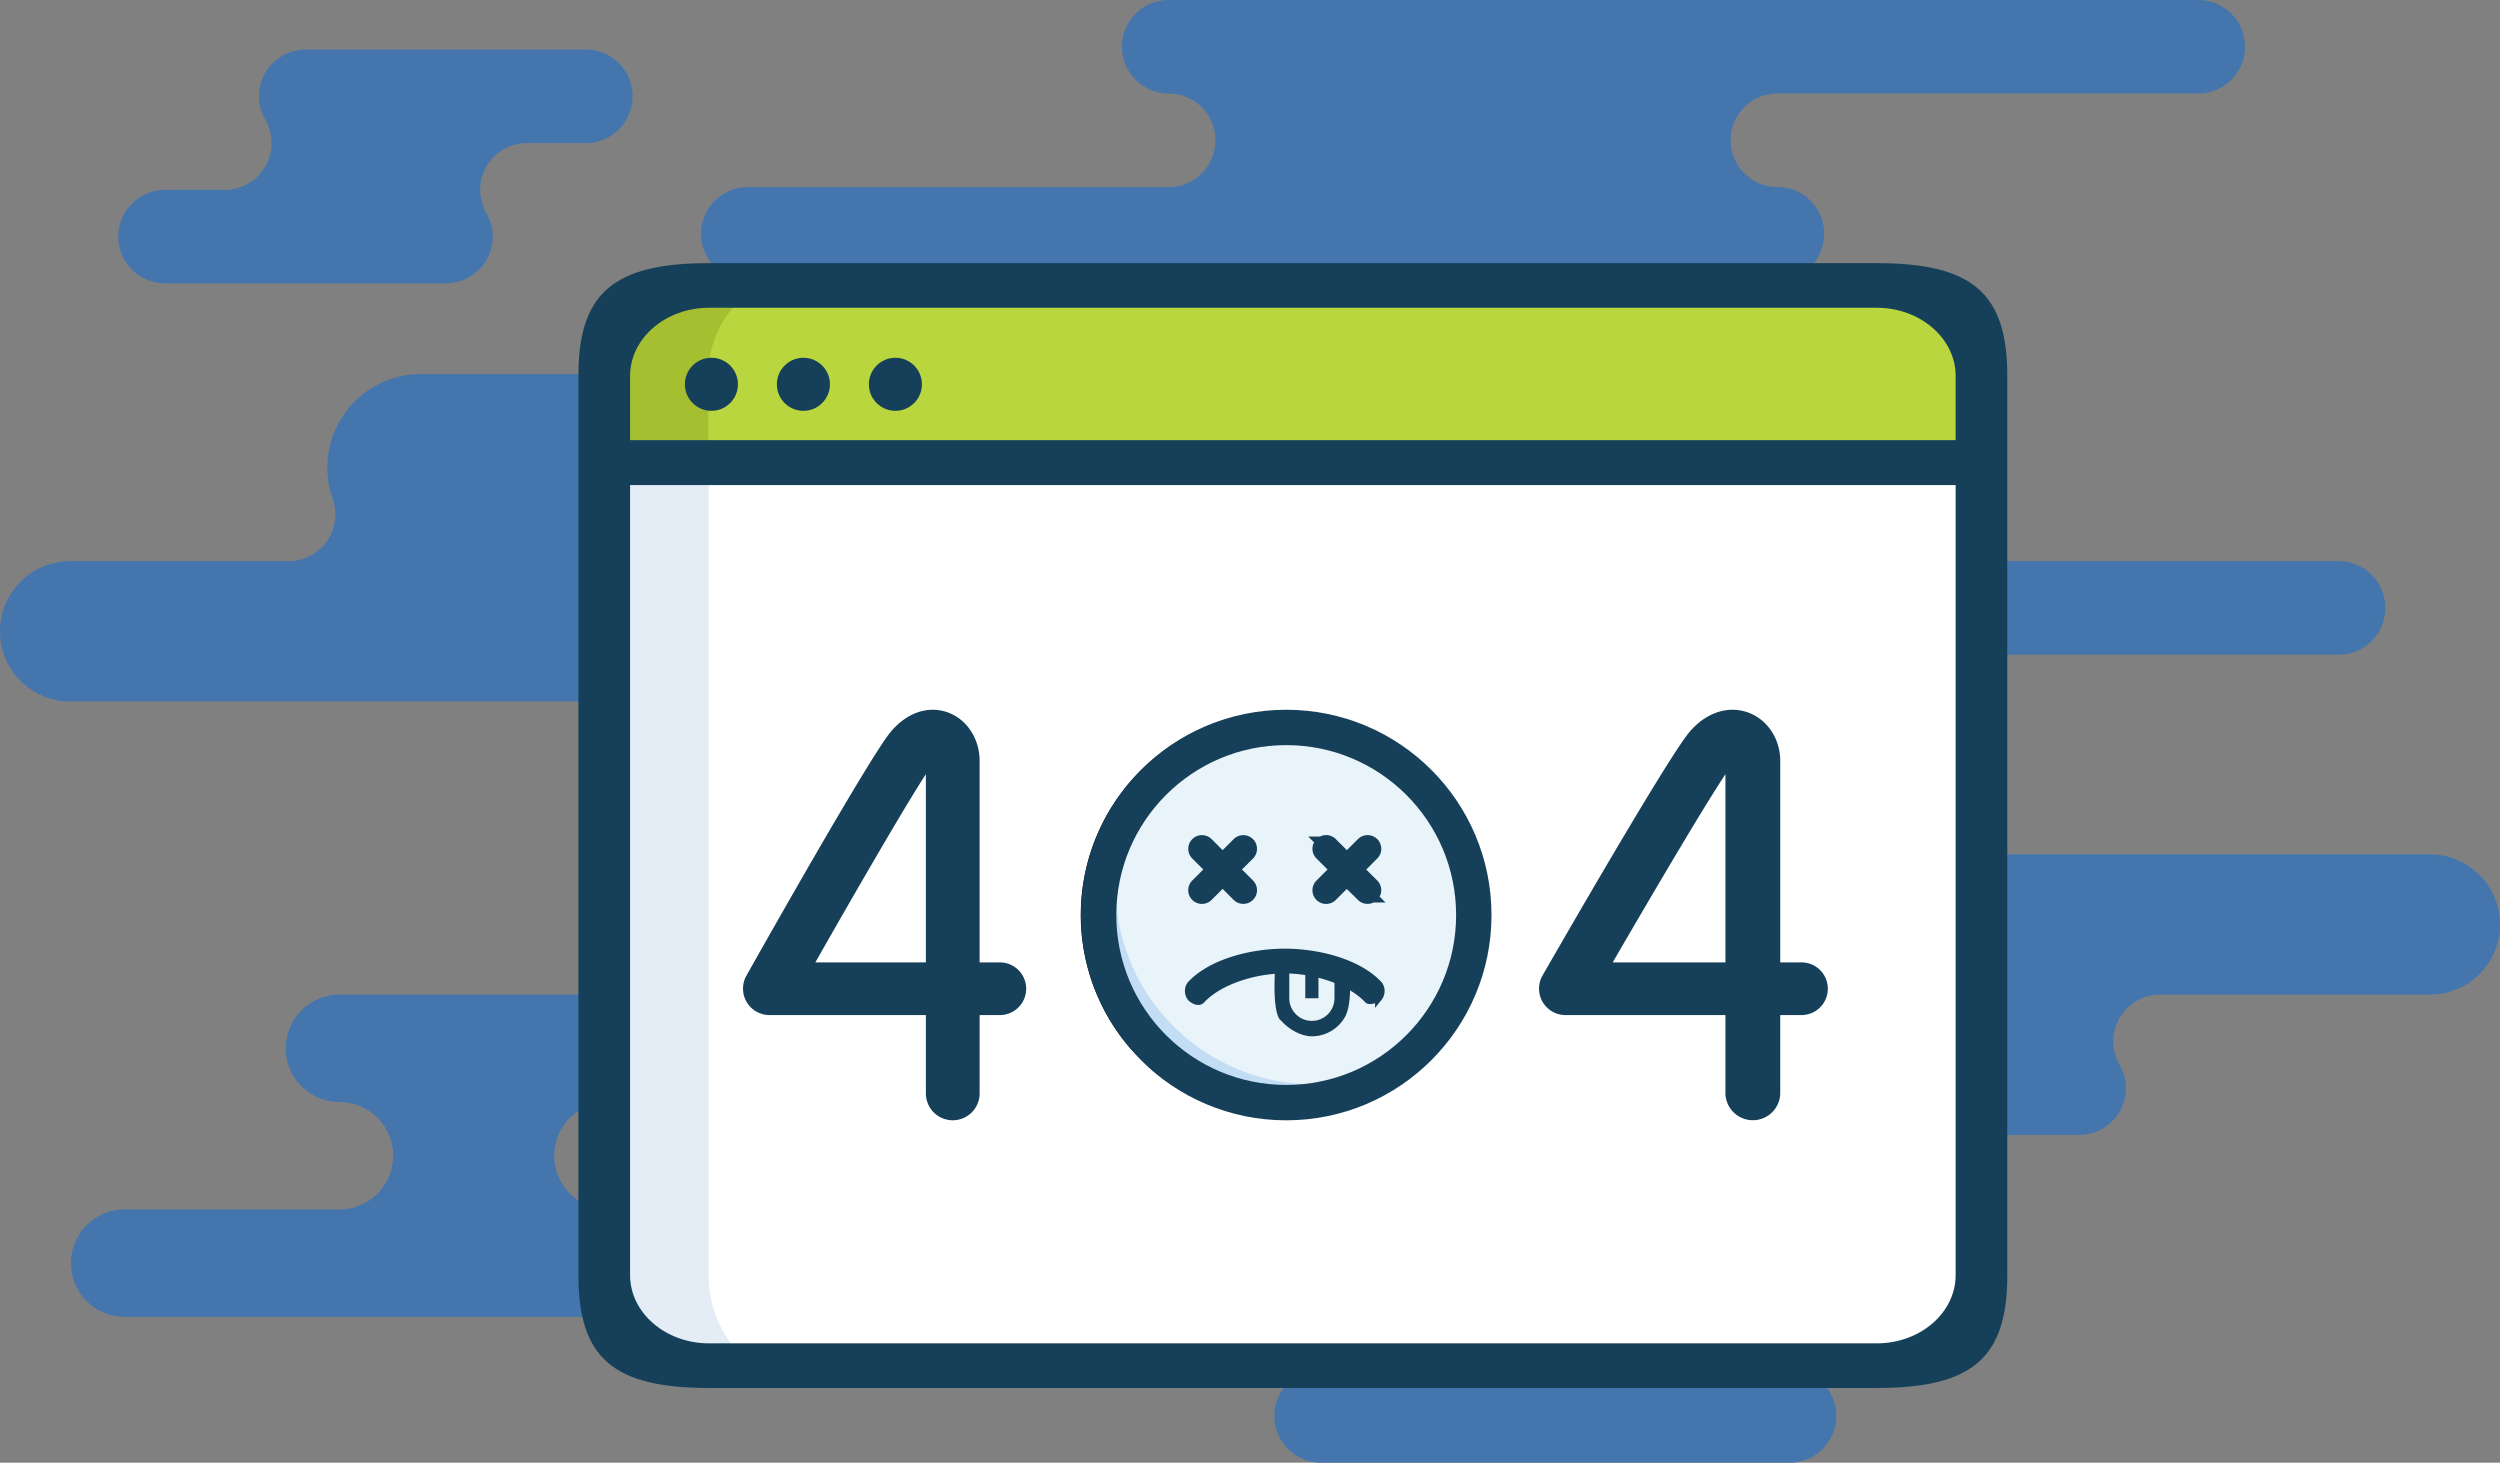
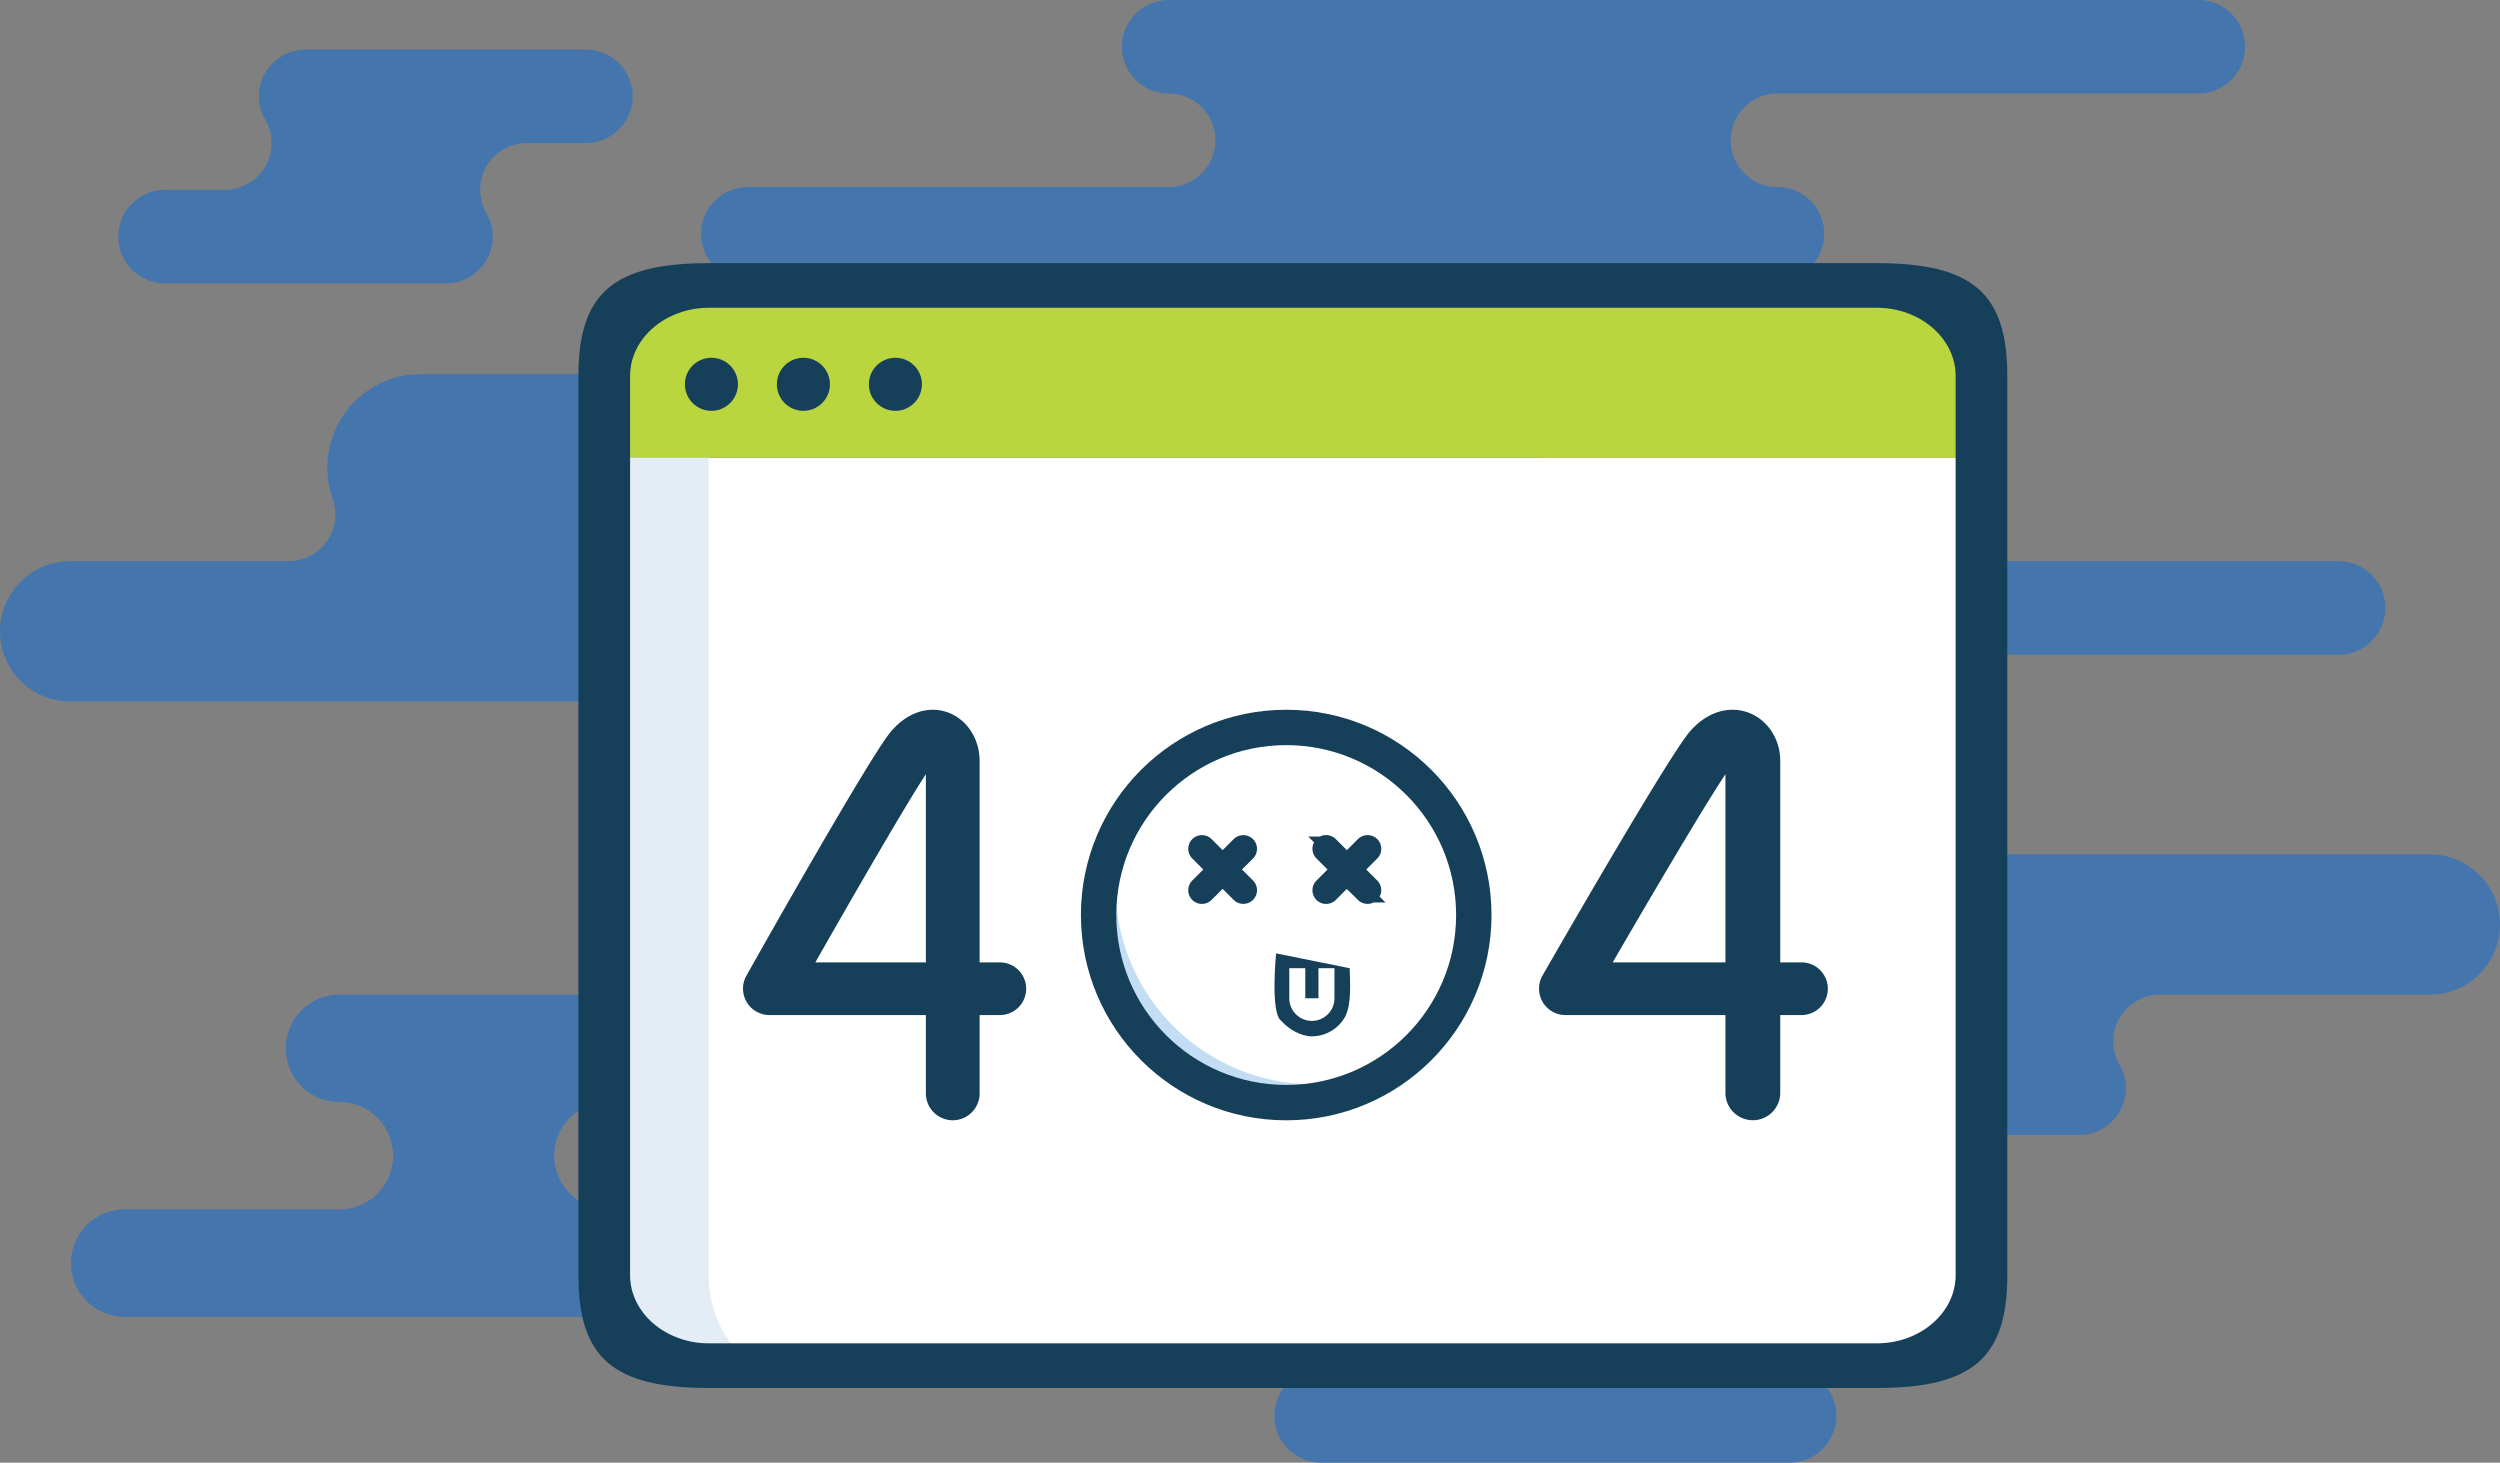
<svg xmlns="http://www.w3.org/2000/svg" width="706.561" height="413.393">
  <rect width="100%" height="100%" fill="#808080" stroke="none" />
  <path d="M19.825 198.249h224.682c5.953-.006 11.589-2.685 15.353-7.296a19.85 19.85 0 0 0 4.074-16.504c-.79-3.888.208-7.925 2.719-10.996a13.22 13.22 0 0 1 10.235-4.853h93.177a13.22 13.22 0 0 1 13.217 13.217c.009 7.296 5.922 13.208 13.218 13.215h264.329a13.22 13.22 0 0 0 11.542-6.575c2.387-4.106 2.387-9.177 0-13.283a13.22 13.22 0 0 0-11.542-6.575H447.1c-4.291 0-8.315-2.082-10.792-5.586a13.22 13.22 0 0 1-1.67-12.037c2.86-8.091 1.615-17.066-3.339-24.073a26.43 26.43 0 0 0-21.584-11.171 13.22 13.22 0 0 1-13.102-13.216A13.22 13.22 0 0 1 409.715 79.3h92.515a13.22 13.22 0 0 0 11.542-6.575c2.387-4.106 2.387-9.177 0-13.283a13.22 13.22 0 0 0-11.542-6.575 13.22 13.22 0 0 1-13.102-13.216 13.22 13.22 0 0 1 13.102-13.216h118.95a13.22 13.22 0 0 0 11.542-6.575c2.387-4.106 2.387-9.177 0-13.283A13.22 13.22 0 0 0 621.18 0H330.415a13.22 13.22 0 0 0-11.542 6.575c-2.387 4.106-2.387 9.177 0 13.283a13.22 13.22 0 0 0 11.542 6.575 13.22 13.22 0 0 1 13.102 13.216 13.22 13.22 0 0 1-13.102 13.216h-118.95a13.22 13.22 0 0 0-11.542 6.575c-2.387 4.106-2.387 9.177 0 13.283a13.22 13.22 0 0 0 11.542 6.575 13.22 13.22 0 0 1 11.542 6.575c2.387 4.106 2.387 9.177 0 13.283a13.22 13.22 0 0 1-11.542 6.575h-92.516c-8.581-.001-16.629 4.165-21.584 11.171a26.43 26.43 0 0 0-3.339 24.073c1.431 4.045.809 8.534-1.669 12.037a13.22 13.22 0 0 1-10.792 5.587h-61.74A19.83 19.83 0 0 0 0 178.425a19.83 19.83 0 0 0 19.825 19.825zm422.405 122.51h145.383c7.296-.008 13.209-5.921 13.217-13.217a12.97 12.97 0 0 0-1.784-6.588 13.22 13.22 0 0 1-.017-13.227c2.359-4.095 6.726-6.618 11.453-6.618h76.256a19.83 19.83 0 0 0 19.825-19.825 19.83 19.83 0 0 0-19.825-19.825H501.704a19.85 19.85 0 0 0-19.825 19.825 19.62 19.62 0 0 0 4 11.877 13.22 13.22 0 0 1 1.264 13.851c-2.238 4.484-6.819 7.315-11.83 7.313H442.23a13.22 13.22 0 0 0-13.102 13.216 13.22 13.22 0 0 0 13.102 13.216zM80.757 296.285c.009 8.378 6.799 15.168 15.177 15.177a15.18 15.18 0 0 1 15.177 15.177 15.18 15.18 0 0 1-15.177 15.177H35.226a15.18 15.18 0 0 0-15.177 15.177 15.18 15.18 0 0 0 15.177 15.177h136.593a15.18 15.18 0 0 0 15.177-15.177 15.18 15.18 0 0 0-15.177-15.177 15.18 15.18 0 0 1-15.177-15.177 15.18 15.18 0 0 1 15.177-15.177h106.238a15.18 15.18 0 0 0 15.177-15.177 15.18 15.18 0 0 0-15.177-15.177H95.934c-8.378.009-15.168 6.799-15.177 15.177zm292.74 117.108h132.165a13.22 13.22 0 0 0 11.542-6.575c2.387-4.106 2.387-9.177 0-13.283a13.22 13.22 0 0 0-11.542-6.575H373.497a13.22 13.22 0 0 0-11.542 6.575c-2.387 4.106-2.387 9.177 0 13.283a13.22 13.22 0 0 0 11.542 6.575zM74.97 33.805A13.22 13.22 0 0 1 63.538 53.65H46.755a13.22 13.22 0 0 0-11.542 6.575c-2.387 4.106-2.387 9.177 0 13.283a13.22 13.22 0 0 0 11.542 6.575h79.3c7.296-.008 13.209-5.921 13.217-13.217a12.97 12.97 0 0 0-1.784-6.588 13.22 13.22 0 0 1-.017-13.227c2.359-4.095 6.726-6.618 11.453-6.618h16.782a13.22 13.22 0 0 0 13.102-13.217A13.22 13.22 0 0 0 165.706 14h-79.3c-7.296.008-13.209 5.921-13.217 13.217-.004 2.316.612 4.591 1.783 6.589z" fill="#4476ad" />
  <path d="M530.409 391.219H200.378c-19.713 0-35.679-13.787-35.679-30.809V129.344h401.389V360.41c0 17.022-15.966 30.809-35.679 30.809z" fill="#fff" />
-   <path d="M566.088 129.344H164.699v-23.106c0-17.022 15.966-30.809 35.679-30.809h330.031c19.713 0 35.679 13.787 35.679 30.809z" fill="#bad63f" />
+   <path d="M566.088 129.344H164.699v-23.106c0-17.022 15.966-30.809 35.679-30.809h330.031c19.713 0 35.679 13.787 35.679 30.809" fill="#bad63f" />
  <path d="M200.299 360.41V129.344h-35.6V360.41c0 17.022 12.745 30.809 28.48 30.809h35.6c-15.73 0-28.48-13.787-28.48-30.809z" fill="#e4edf5" />
-   <path d="M231.664 75.429h-35.452c-17.411 0-31.513 13.787-31.513 30.809v23.106h35.45v-23.106c0-17.022 14.1-30.809 31.515-30.809z" fill="#a5bf31" />
  <g fill="#16405a">
    <path d="M530.409 392.278H200.378c-27.063 0-36.905-8.5-36.905-31.868V106.238c0-23.368 9.843-31.868 36.905-31.868h330.031c27.062 0 36.905 8.5 36.905 31.868V360.41c.001 23.369-9.841 31.868-36.905 31.868zM200.378 86.982c-12.291 0-22.3 8.642-22.3 19.256V360.41c0 10.614 10.008 19.255 22.3 19.255h330.031c12.291 0 22.3-8.642 22.3-19.255V106.238c0-10.614-10.008-19.256-22.3-19.256z" />
-     <path d="M164.699 124.4h401.389v12.695H164.699z" />
  </g>
-   <circle cx="363.103" cy="258.598" r="55.97" fill="#e8f3fa" />
  <path d="M371.233 306.445c-21.594.003-41.263-12.418-50.542-31.917s-6.511-42.597 7.112-59.351c-16.588 13.48-24.05 35.231-19.229 56.055s21.082 37.083 41.906 41.902 42.575-2.645 56.053-19.234a55.73 55.73 0 0 1-35.3 12.545z" fill="#c3ddf4" />
-   <path d="M339.614 282.607c4.893-5.318 14.992-8.493 23.49-8.493s18.6 3.175 23.49 8.493c.424.46 2.623-.2 3.036-.576a3.09 3.09 0 0 0 .126-3.737c-5.692-6.187-16.974-9.179-26.652-9.179s-20.961 2.992-26.652 9.179c-.801 1.133-.749 2.661.126 3.737.876.804 2.232 1.449 3.036.576z" fill="#16405a" stroke="#16405a" stroke-width="2" />
-   <path d="M308.844 256.958c.632-21.013 13.342-39.771 32.624-48.148s41.667-4.865 57.457 9.013a1.69 1.69 0 0 0 2.384-.152 1.69 1.69 0 0 0-.152-2.384c-22.836-20.065-57.327-18.952-78.822 2.543s-22.608 55.986-2.544 78.822a1.69 1.69 0 0 0 2.384.152 1.69 1.69 0 0 0 .152-2.384 54.07 54.07 0 0 1-13.483-37.462zm97.572-36.412a1.69 1.69 0 0 0-2.384-.152 1.69 1.69 0 0 0-.152 2.384c18.912 21.495 17.874 53.984-2.371 74.229s-52.734 21.283-74.229 2.371a1.69 1.69 0 0 0-2.384.152 1.69 1.69 0 0 0 .152 2.384 57.41 57.41 0 0 0 38.051 14.347q.871 0 1.744-.026c22.321-.672 42.246-14.173 51.144-34.654s5.168-44.259-9.574-61.033z" />
  <g stroke="#16405a">
    <path d="M338.726 252.566a1.37 1.37 0 0 0 1.936 0l4.885-4.885 4.885 4.885a1.37 1.37 0 0 0 1.929-.007 1.37 1.37 0 0 0 .007-1.929l-4.885-4.885 4.885-4.885a1.37 1.37 0 0 0-.007-1.929 1.37 1.37 0 0 0-1.929-.007l-4.885 4.885-4.885-4.885a1.37 1.37 0 0 0-1.929.007 1.37 1.37 0 0 0-.007 1.929l4.885 4.885-4.885 4.885a1.37 1.37 0 0 0 0 1.936zm48.755-13.642a1.37 1.37 0 0 0-1.936 0l-4.885 4.885-4.886-4.885a1.37 1.37 0 0 0-2.299.61 1.37 1.37 0 0 0 .363 1.326l4.885 4.885-4.885 4.885a1.37 1.37 0 0 0 .61 2.299 1.37 1.37 0 0 0 1.326-.363l4.886-4.885 4.885 4.885a1.37 1.37 0 0 0 1.929-.007 1.37 1.37 0 0 0 .007-1.929l-4.885-4.885 4.885-4.885a1.37 1.37 0 0 0 0-1.936z" stroke-width="5" />
    <circle cx="363.514" cy="258.611" r="53.018" fill="none" stroke-width="10" />
  </g>
  <g fill="#16405a">
    <path d="M381.453 273.643l-20.8-4.195s-1.688 17.059 1.48 19.081c1.971 2.241 5.421 4.36 8.633 4.36 3.948-.003 7.577-2.169 9.454-5.642 1.817-3.604 1.32-9.745 1.233-13.604zm-10.687 14.886c-3.525-.004-6.381-2.861-6.385-6.386v-8.5h4.523v8.483h3.727v-8.483h4.523v8.5c-.003 3.526-2.861 6.384-6.387 6.387z" />
    <circle cx="201.061" cy="108.611" r="7.5" />
    <circle cx="227.061" cy="108.611" r="7.5" />
    <circle cx="253.061" cy="108.611" r="7.5" />
    <path d="M261.674 309.19v-22.312h-44.127a7.47 7.47 0 0 1-6.648-11.033c5.759-10.243 34.991-61.977 40.8-68.961 4.514-5.427 10.518-7.514 16.064-5.579 5.44 1.9 9.1 7.429 9.1 13.766V272h5.6a7.44 7.44 0 1 1 0 14.878h-5.6v22.317c-.095 4.125-3.466 7.42-7.592 7.42s-7.497-3.295-7.592-7.42zm0-37.195v-53.177c-5.551 8.431-19.831 33.1-31.239 53.177zm225.979 37.195v-22.312h-45a7.47 7.47 0 0 1-6.779-11.033c5.873-10.243 35.684-61.977 41.609-68.961 4.6-5.427 10.726-7.514 16.382-5.579 5.548 1.9 9.275 7.429 9.275 13.766V272h5.708c2.729-.11 5.299 1.284 6.696 3.631s1.397 5.27 0 7.617-3.967 3.74-6.696 3.631h-5.71v22.317a7.75 7.75 0 0 1-15.485 0zm0-37.195v-53.177c-5.661 8.431-20.223 33.1-31.858 53.177z" />
  </g>
</svg>